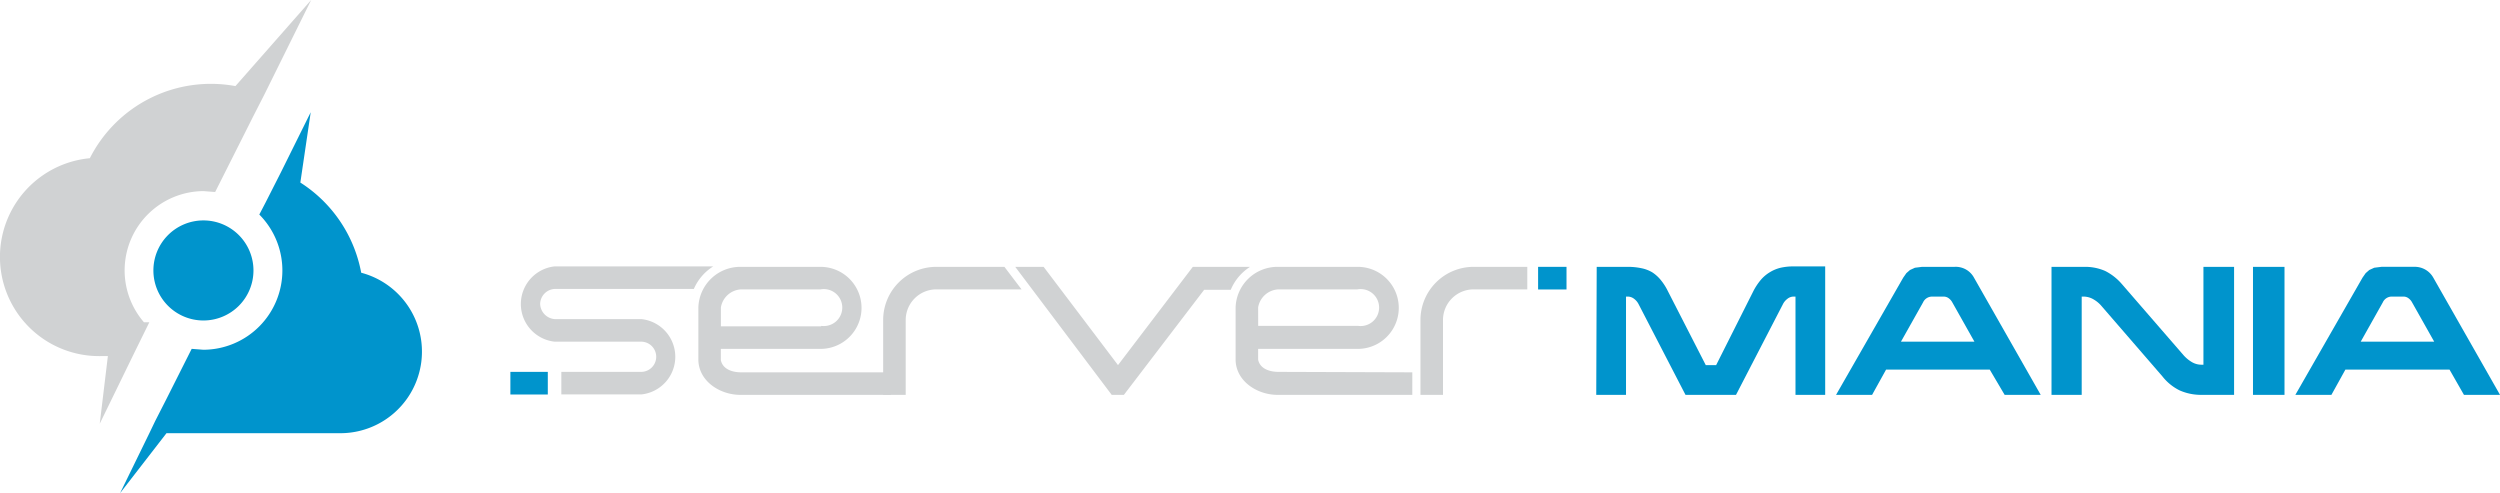
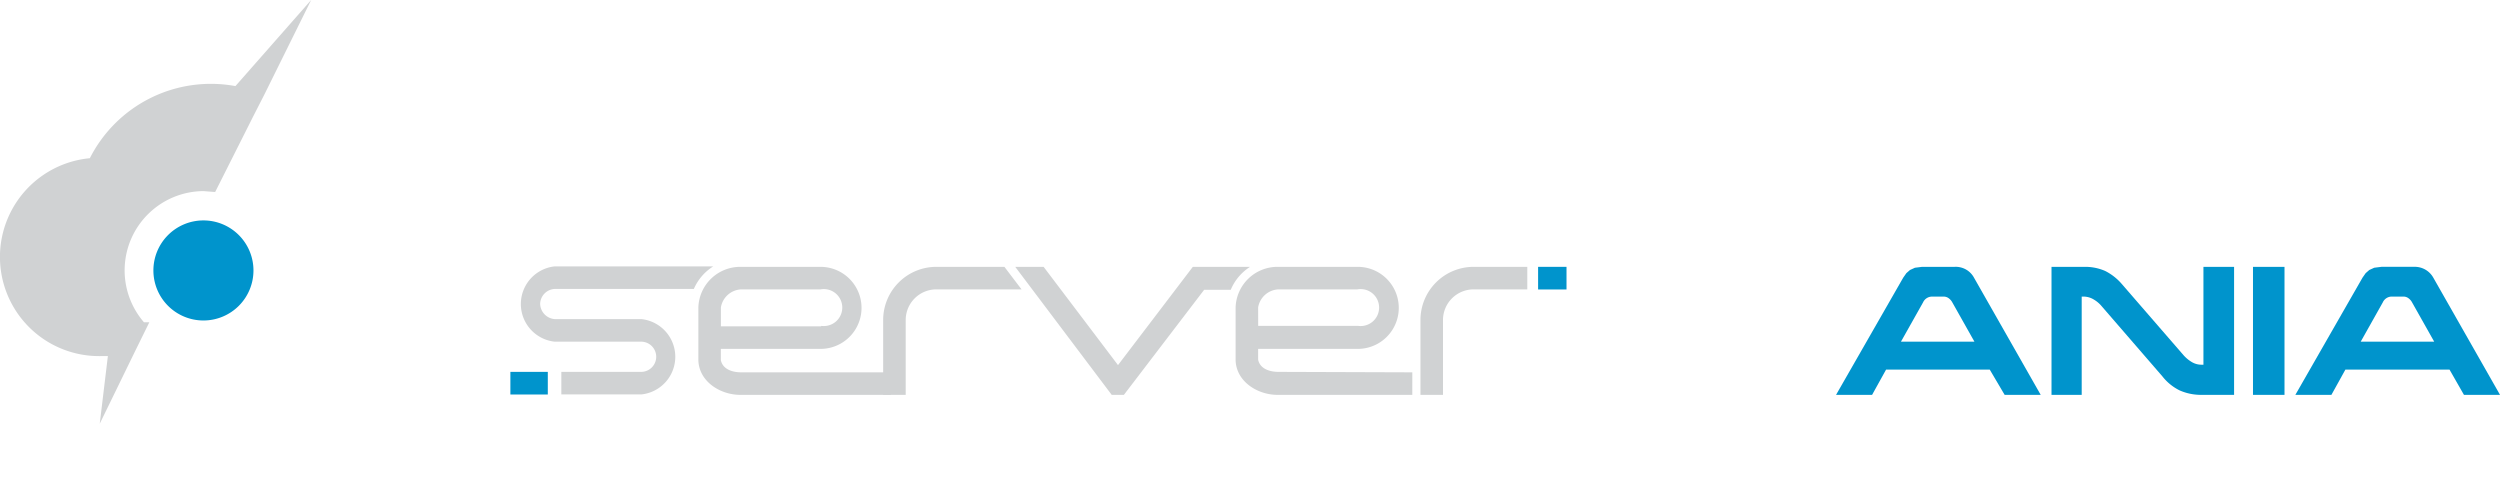
<svg xmlns="http://www.w3.org/2000/svg" width="245.931" height="48.509" viewBox="0 0 245.931 48.509">
  <g transform="translate(122.966 24.255)">
    <g transform="translate(-122.966 -24.255)">
      <rect width="3.68" height="2.226" transform="translate(50.208 36.582)" fill="#0094cc" />
      <rect width="2.794" height="2.226" transform="translate(151.307 26.25)" fill="#0094cc" />
      <g transform="translate(51.235 26.206)">
        <path d="M166.572,67.269a4.035,4.035,0,1,0,.089-8.07h-7.848a4.124,4.124,0,0,0-4.212,3.991v5.232c.089,2.084,2.173,3.37,4.124,3.37h14.81V69.575H158.812c-.887,0-1.818-.31-2-1.2V67.269Zm.089-2.217h-9.844V63.189a2.122,2.122,0,0,1,2-1.774h7.8a1.818,1.818,0,1,1,.089,3.592Z" transform="translate(-137.136 -59.154)" fill="#d0d2d3" />
        <path d="M134.142,59.1H118.534a3.725,3.725,0,0,0,0,7.405h8.514a1.485,1.485,0,0,1,0,2.971H119.2v2.217h7.893a3.725,3.725,0,0,0,0-7.405h-8.514a1.552,1.552,0,0,1-1.463-1.508,1.508,1.508,0,0,1,1.463-1.463h13.657A4.922,4.922,0,0,1,134.142,59.1Z" transform="translate(-115.215 -59.1)" fill="#d0d2d3" />
        <path d="M278.012,69.53c-.887,0-1.818-.31-2-1.2V67.269h9.755a4.035,4.035,0,0,0,.089-8.07h-7.848a4.124,4.124,0,0,0-4.212,3.991v5.232c.089,2.084,2.173,3.37,4.124,3.37h13.258V69.575Zm-2-6.341a2.122,2.122,0,0,1,2-1.774h7.76a1.818,1.818,0,1,1,.089,3.592h-9.844Z" transform="translate(-203.481 -59.154)" fill="#d0d2d3" />
        <path d="M320.032,59.2a5.232,5.232,0,0,0-5.232,5.232v7.361h2.217V64.432a3.015,3.015,0,0,1,3.015-3.015h5.277V59.2Z" transform="translate(-226.301 -59.156)" fill="#d0d2d3" />
        <path d="M200.832,59.2a5.232,5.232,0,0,0-5.232,5.232v7.361h2.217V64.432a3.015,3.015,0,0,1,3.015-3.015h8.381L207.528,59.2Z" transform="translate(-159.956 -59.156)" fill="#d0d2d3" />
        <path d="M248,59.2H242.37l-7.361,9.666L227.693,59.2H224.9l9.489,12.593h1.2l7.893-10.332H246.1A4.922,4.922,0,0,1,248,59.2Z" transform="translate(-176.264 -59.156)" fill="#d0d2d3" />
      </g>
      <g transform="translate(157.027 26.205)">
-         <path d="M353.844,59.144h3.06a6.473,6.473,0,0,1,1.33.133,3.37,3.37,0,0,1,1.064.4,3.592,3.592,0,0,1,.842.754,5.628,5.628,0,0,1,.709,1.109l3.725,7.272h1.02l3.636-7.228a5.894,5.894,0,0,1,.754-1.153,3.591,3.591,0,0,1,.887-.754,3.636,3.636,0,0,1,1.064-.443,5.632,5.632,0,0,1,1.286-.133h3.1V71.737H373.4V62.07h-.177a.975.975,0,0,0-.621.222,1.508,1.508,0,0,0-.443.532l-4.611,8.913H362.58l-4.611-8.913a1.509,1.509,0,0,0-.443-.532,1.02,1.02,0,0,0-.621-.222h-.177v9.666H353.8Z" transform="translate(-353.8 -59.099)" fill="#0094cc" />
        <path d="M422.12,69.306h-10.2l-1.375,2.483H407l6.607-11.529.31-.443.355-.31.488-.222.709-.089h3.193a2.04,2.04,0,0,1,1.907,1.064l6.563,11.529h-3.547Zm-8.735-2.749h7.228L418.44,62.7a1.2,1.2,0,0,0-.4-.443.8.8,0,0,0-.443-.133h-1.2a.975.975,0,0,0-.842.576Z" transform="translate(-383.41 -59.151)" fill="#0094cc" />
        <path d="M459.722,63.053a3.014,3.014,0,0,0-.8-.665,1.951,1.951,0,0,0-.975-.266h-.177v9.666H454.8V59.2h3.148a4.877,4.877,0,0,1,2.128.4,5.32,5.32,0,0,1,1.641,1.286l6.075,7.006a3.37,3.37,0,0,0,.8.665,1.863,1.863,0,0,0,.976.266h.177V59.2h3.015V71.788H469.61a5.188,5.188,0,0,1-2.217-.443,4.921,4.921,0,0,1-1.685-1.375Z" transform="translate(-410.015 -59.151)" fill="#0094cc" />
        <path d="M499.5,59.2h3.1V71.793h-3.1Z" transform="translate(-434.895 -59.155)" fill="#0094cc" />
        <path d="M524.065,69.307H513.822l-1.375,2.483H508.9l6.607-11.529.31-.443.355-.31.488-.222.709-.089h3.193a2.084,2.084,0,0,1,1.907,1.064l6.563,11.529h-3.547Zm-8.735-2.749h7.228L520.384,62.7a1.2,1.2,0,0,0-.4-.443.8.8,0,0,0-.443-.133h-1.2a.975.975,0,0,0-.843.576Z" transform="translate(-440.127 -59.153)" fill="#0094cc" />
      </g>
      <path d="M38.622,48.9a4.922,4.922,0,1,0,4.922,4.922A4.922,4.922,0,0,0,38.622,48.9Z" transform="translate(-18.61 -27.217)" fill="#0094cc" />
-       <path d="M50.023,40.686a13.435,13.435,0,0,0-5.986-8.868l1.02-6.917L42.13,30.8l-1.508,2.971L40,34.965a7.8,7.8,0,0,1-5.5,13.3l-1.153-.089L30.823,53.19l-1.064,2.084-.576,1.2-2.882,5.9,4.567-5.9H47.983a8.026,8.026,0,0,0,2.04-15.786Z" transform="translate(-14.491 -13.859)" fill="#0094cc" />
      <path d="M22.829,8.469A13.347,13.347,0,0,0,8.506,15.564,9.755,9.755,0,0,0,9.571,35.03h.709l-.8,6.651,3.459-7.095L14.359,31.7h-.532A7.8,7.8,0,0,1,19.68,18.8l1.153.089,3.326-6.607.31-.621,1.2-2.35L30.278,0Z" transform="translate(0.332)" fill="#d0d2d3" />
    </g>
  </g>
</svg>